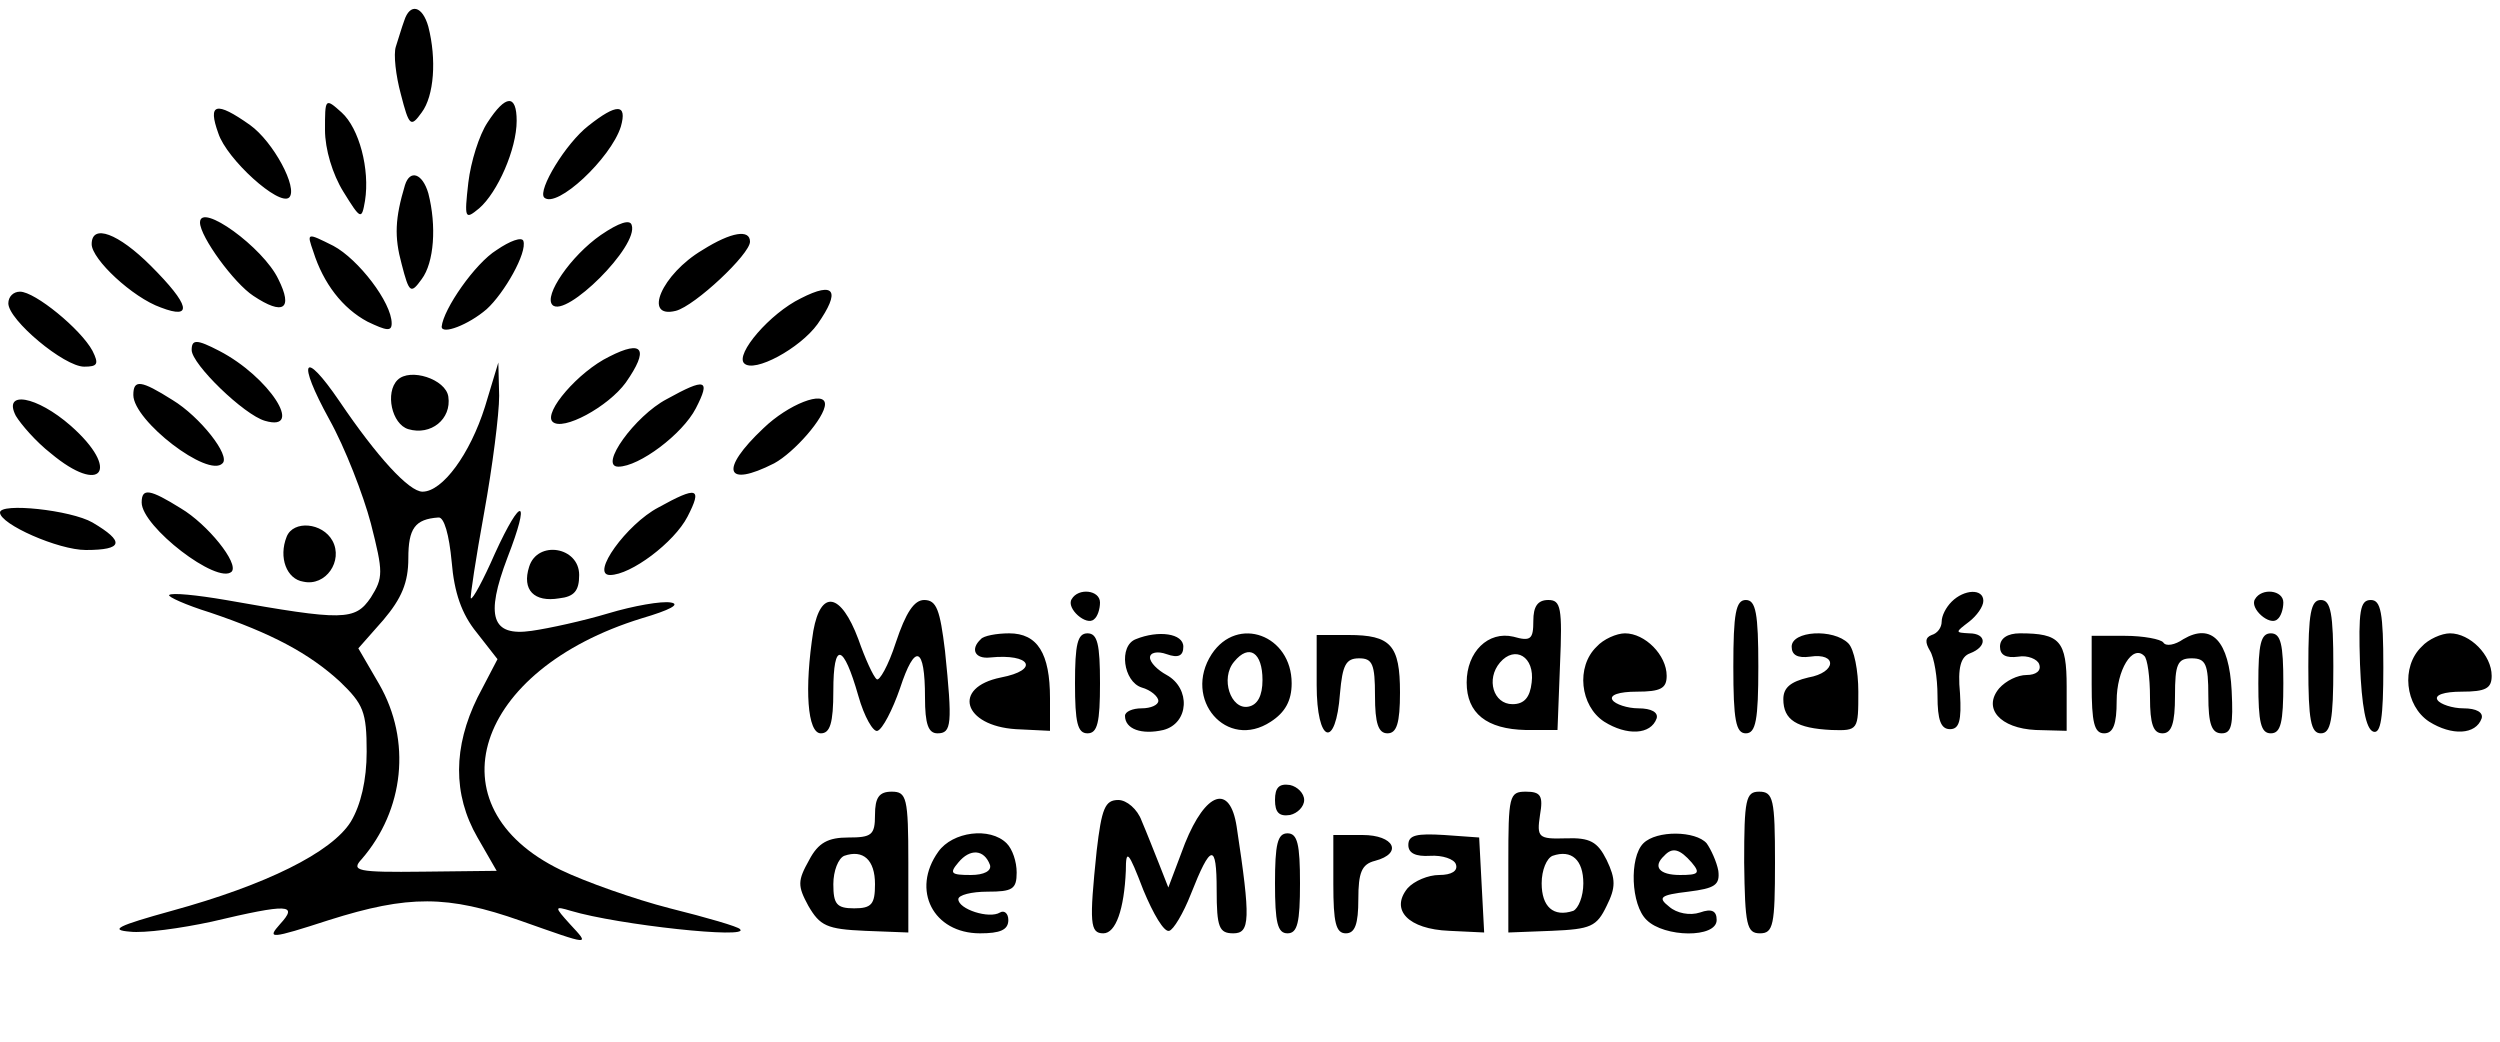
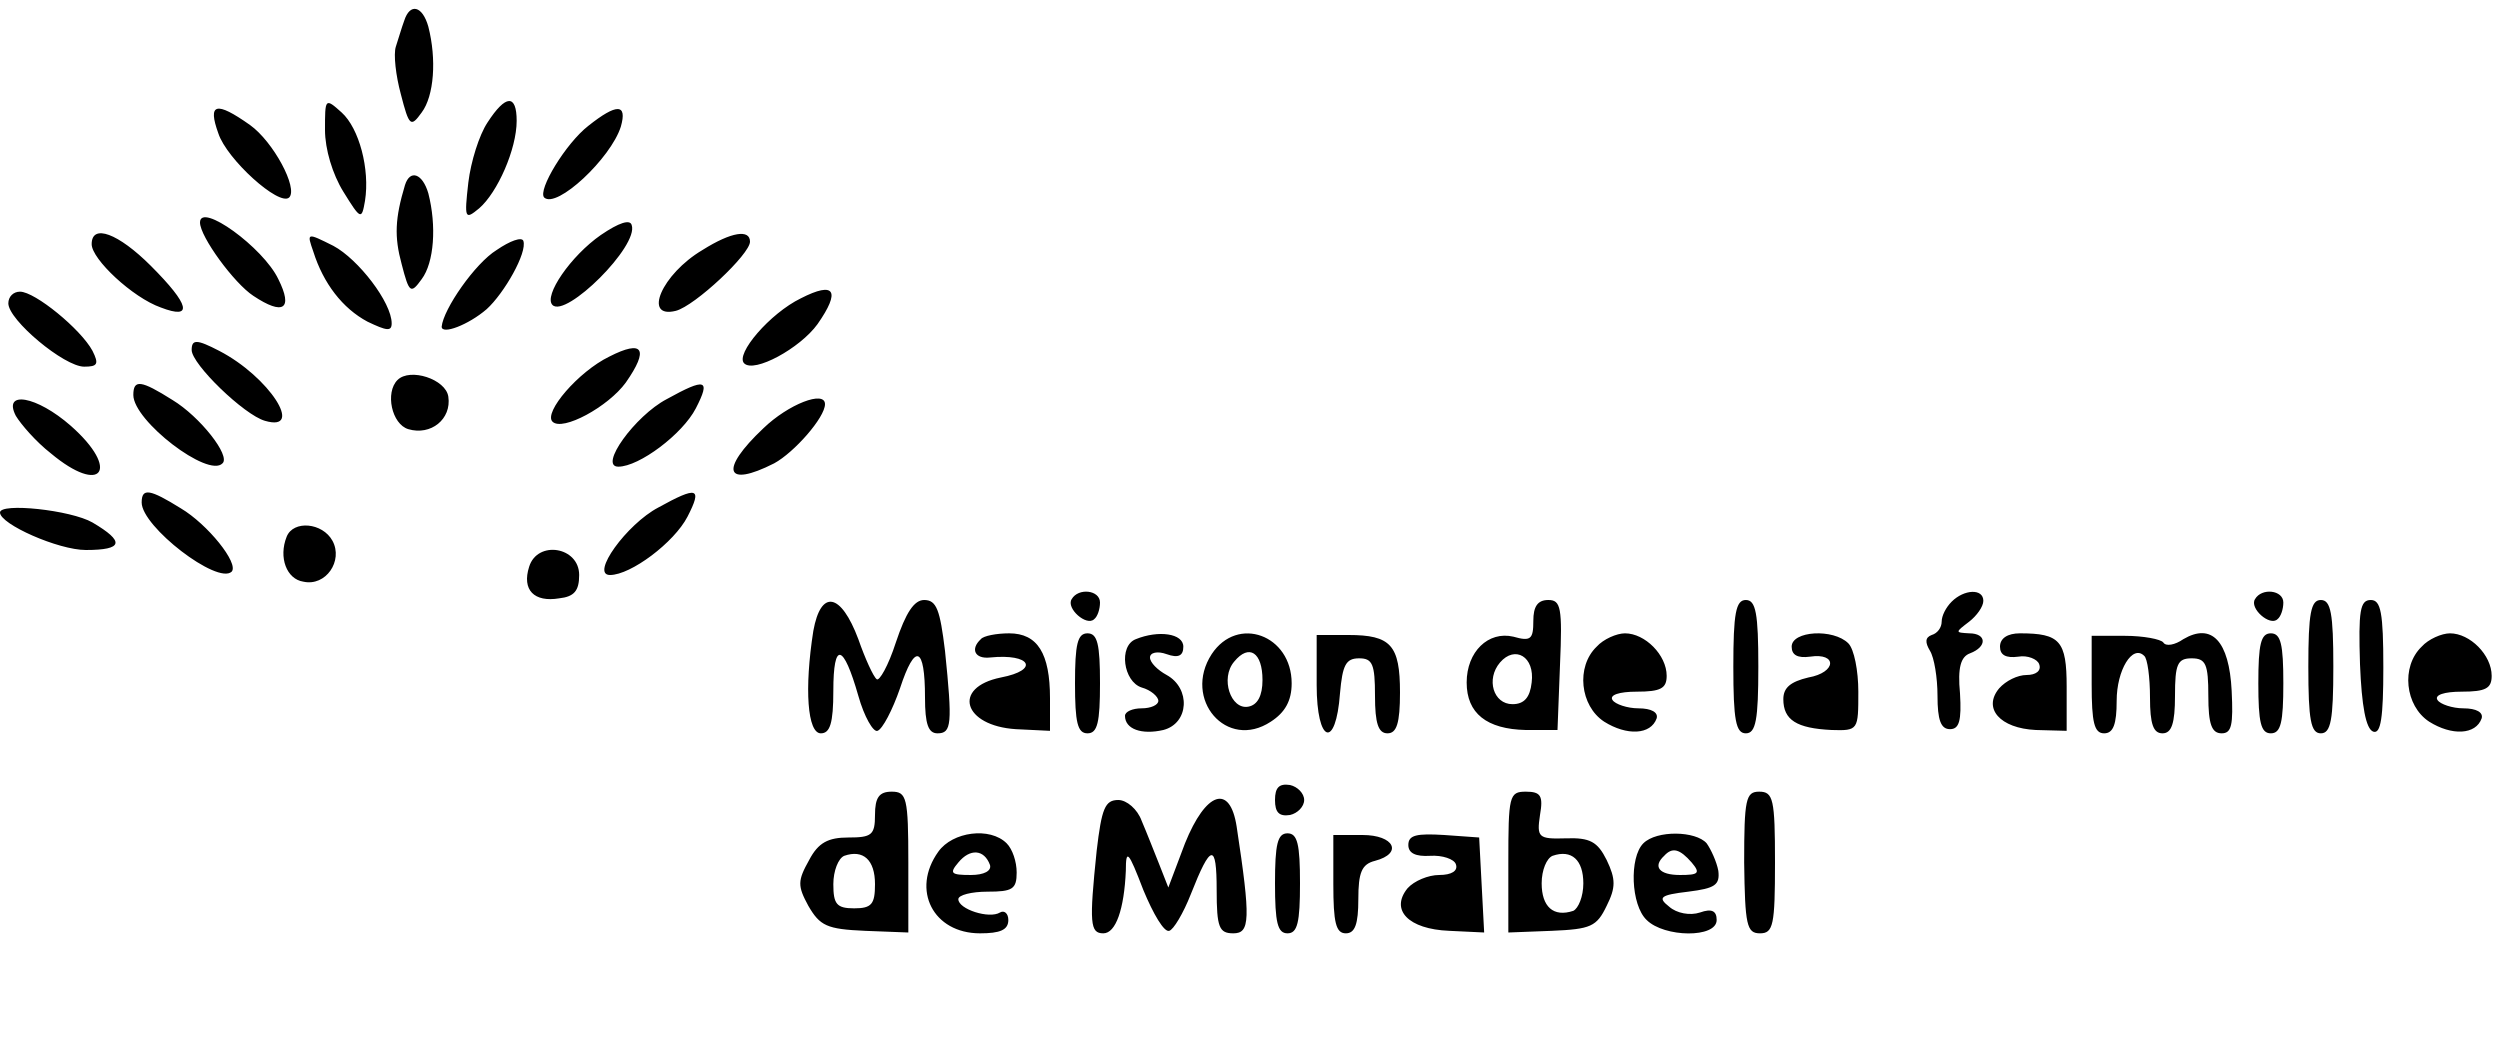
<svg xmlns="http://www.w3.org/2000/svg" preserveAspectRatio="xMidYMid meet" viewBox="0 0 300 125">
  <g fill="#000" stroke="none">
    <path d="M48.5 2.5c-.3.8-.7 2.2-1 3.1-.3.9 0 3.5.6 5.7 1 3.9 1.2 4 2.5 2.2 1.5-2 1.8-6.4.8-10.3-.7-2.5-2.2-2.9-2.9-.7zM39 15.6c0 2.3.9 5.3 2.2 7.4 2.1 3.4 2.2 3.4 2.6 1.1.6-3.8-.7-8.7-2.8-10.6-2-1.8-2-1.7-2 2.1zm19.5-.9c-1 1.5-2 4.7-2.3 7.2-.5 4.4-.4 4.5 1.3 3.1 2.2-1.9 4.5-7.1 4.5-10.5 0-3.2-1.3-3.2-3.5.2zM26.2 16c1 3.1 7.3 8.8 8.5 7.7 1.1-1.1-1.9-6.7-4.7-8.7-4.1-2.9-5.1-2.6-3.8 1zm44.4-.9c-2.7 2.1-6.1 7.7-5.3 8.6 1.5 1.4 8-4.7 9.2-8.5.8-2.8-.5-2.8-3.9-.1zm-22 7.1c-1.2 4-1.3 6.2-.4 9.5.9 3.5 1.1 3.6 2.4 1.8 1.5-2 1.8-6.4.8-10.3-.7-2.4-2.2-2.9-2.8-1zM24 26.7c0 1.7 4.1 7.3 6.4 8.8 3.6 2.4 4.8 1.6 3-2-1.8-3.8-9.4-9.3-9.4-6.8zm48.1 1.5c-3.6 2.5-6.9 7.3-5.8 8.4 1.6 1.6 10.4-7.1 9.5-9.6-.2-.7-1.5-.3-3.7 1.2zM11 29.3c0 1.8 4.9 6.4 8.3 7.6 3.9 1.5 3.5-.3-1.2-5-3.9-3.9-7.1-5.1-7.1-2.6zm26.6.9c1.2 3.8 3.5 6.8 6.5 8.4 2.3 1.1 2.9 1.2 2.9.2 0-2.5-4-7.7-7-9.3-3.2-1.6-3.2-1.6-2.4.7zm22-.2c-2.6 1.6-6.4 7.1-6.6 9.2 0 1 3.2-.2 5.4-2.1 2.1-1.9 4.9-6.8 4.4-8.2-.2-.5-1.6 0-3.2 1.1zm24.7 0c-4.9 2.9-7.2 8.3-3.2 7.3 2.3-.6 8.9-6.8 8.9-8.3 0-1.5-2.2-1.2-5.7 1zm11.8 5.8c-3.7 1.8-7.9 6.7-6.8 7.8 1.2 1.2 6.7-1.8 8.8-4.7 2.8-4 2.1-5.2-2-3.1zM1 36.4c0 2 6.7 7.6 9.1 7.6 1.6 0 1.8-.3 1-1.9C9.7 39.5 4.2 35 2.4 35c-.8 0-1.4.6-1.4 1.4zM23 42c0 1.7 6.3 7.8 8.8 8.5 4.8 1.4.5-5.3-5.5-8.4-2.7-1.4-3.3-1.4-3.3-.1zm50.1.8c-3.7 1.8-7.9 6.7-6.8 7.8 1.2 1.2 6.7-1.8 8.8-4.7 2.8-4 2.1-5.2-2-3.1z" />
-     <path d="M39.5 50.3c1.9 3.4 4.1 9.1 5 12.5 1.5 5.9 1.5 6.5 0 8.9-1.9 2.8-3.3 2.8-17.4.3-3.5-.6-6.5-.9-6.8-.6-.2.2 2 1.2 4.9 2.1 7.4 2.5 11.9 4.9 15.6 8.3 2.8 2.7 3.2 3.6 3.2 8.4 0 3.4-.7 6.4-1.9 8.4-2.3 3.7-10.2 7.6-21.5 10.7-6.5 1.8-7.5 2.3-5 2.5 1.7.2 6.1-.4 9.8-1.2 9.3-2.2 10.4-2.1 8.2.3-1.6 1.8-1.2 1.8 5.9-.5 9.5-3 14.2-3 23 .1 8.5 3 8.3 3 5.9.4-1.9-2.1-1.9-2.2.1-1.6 5.7 1.7 21.6 3.4 20.3 2.2-.2-.3-4-1.4-8.4-2.5-4.3-1.1-10.2-3.2-13.1-4.6-15.7-7.6-10.4-24 9.7-30.2 3.4-1 4.7-1.7 3.5-1.9-1.1-.2-4.5.4-7.5 1.3s-7.1 1.8-9.2 2.1c-4.8.7-5.6-1.7-2.9-8.8 2.8-7.2 1.7-7.5-1.5-.5-1.4 3.2-2.7 5.6-2.9 5.4-.1-.2.6-4.8 1.6-10.3 1-5.5 1.8-11.8 1.8-14l-.1-4-1.6 5.3C56.4 54.5 53.1 59 50.7 59c-1.6 0-5.4-4.1-10-10.9-4.3-6.3-5.1-4.9-1.2 2.2zm14.7 17.1c.3 3.7 1.2 6.3 3 8.5l2.5 3.2-2.4 4.6c-2.9 5.9-3 11.6 0 16.8l2.3 4-8.8.1c-8 .1-8.7-.1-7.4-1.5 5.1-5.9 6-14.2 2.1-21L43 77.8l3-3.4c2.2-2.6 3-4.5 3-7.4 0-3.6.8-4.7 3.6-4.9.7-.1 1.3 2.1 1.6 5.3z" />
    <path d="M47.7 45.6c-1.5 1.5-.7 5.3 1.3 5.9 2.7.8 5.2-1.2 4.8-3.9-.3-2.1-4.6-3.5-6.1-2zM16 47.4c0 3.1 9 10 10.7 8.2 1-.9-2.7-5.6-6-7.6-3.8-2.4-4.7-2.5-4.7-.6zm64 .5c-3.8 2-8.2 8.1-5.8 8.1 2.5 0 7.7-3.9 9.3-7 1.8-3.5 1.2-3.7-3.5-1.1zm-78.1 2c.6 1 2.4 3.1 4.2 4.5 6.1 5.1 8.4 2 2.4-3.3-4.1-3.6-8.2-4.3-6.6-1.2zm89.7 1.5c-5.3 5-4.6 7.2 1.3 4.2 2.4-1.3 6.1-5.5 6.1-7.1 0-1.7-4.4 0-7.4 2.9zM17 60.3c0 2.9 9.1 9.9 10.8 8.3.9-1-2.9-5.7-6.1-7.6-3.7-2.3-4.7-2.5-4.7-.7zm62 .6c-3.8 2-8.2 8.1-5.8 8.1 2.5 0 7.7-3.9 9.3-7 1.8-3.5 1.2-3.7-3.5-1.1zm-79 .6C0 62.9 7 66 10.3 66c4.5 0 4.7-1 .8-3.3C8.5 61.2 0 60.3 0 61.5zm34.4 2.9c-1 2.5 0 5.1 2 5.4 2.7.6 4.8-2.5 3.5-4.9-1.2-2.2-4.7-2.5-5.5-.5zM63.5 68c-.9 2.8.6 4.3 3.6 3.8 1.8-.2 2.4-.9 2.4-2.8 0-3.4-5-4.2-6-1zm65.1 3.9c-.7 1.1 1.8 3.3 2.7 2.4.4-.3.7-1.2.7-2 0-1.5-2.6-1.8-3.4-.4zm105.6.3c-.7.7-1.2 1.7-1.2 2.4s-.5 1.4-1.2 1.6c-.8.3-.8.9-.2 1.9.5.8.9 3.2.9 5.4 0 2.9.4 4 1.5 4s1.4-1 1.2-4.3c-.3-3.1.1-4.4 1.2-4.8 2.1-.8 2-2.4-.1-2.4-1.7-.1-1.7-.1 0-1.4.9-.7 1.7-1.8 1.7-2.5 0-1.5-2.3-1.4-3.8.1zm36.4-.3c-.7 1.1 1.8 3.3 2.7 2.4.4-.3.7-1.2.7-2 0-1.5-2.6-1.8-3.4-.4zm-173 3.8c-1.1 7-.7 12.3.9 12.3 1.1 0 1.5-1.2 1.5-5.1 0-6 1.2-5.7 3 .6.7 2.5 1.8 4.4 2.3 4.2.6-.2 1.8-2.5 2.7-5.1 1.8-5.5 3-5.1 3 1.1 0 3.2.4 4.3 1.5 4.3 1.7 0 1.8-1.1.9-9.9-.6-4.9-1-6.1-2.5-6.1-1.2 0-2.2 1.5-3.4 5.1-.9 2.8-2 4.7-2.3 4.4-.4-.3-1.4-2.5-2.2-4.8-2.1-5.6-4.5-6-5.4-1zm86.4-1.2c0 2.2-.3 2.5-2.4 1.9-3-.7-5.6 1.8-5.6 5.5s2.4 5.6 7.1 5.7h3.8l.3-7.8c.3-6.9.1-7.8-1.4-7.8-1.3 0-1.8.8-1.8 2.5zm-.2 7.4c-.2 1.8-.9 2.6-2.3 2.6-2.3 0-3.2-3-1.5-5 1.8-2.1 4.2-.7 3.8 2.4zM208 80c0 6.4.3 8 1.5 8s1.5-1.6 1.5-8-.3-8-1.5-8-1.5 1.6-1.5 8zm69 0c0 6.4.3 8 1.5 8s1.5-1.6 1.5-8-.3-8-1.5-8-1.5 1.6-1.5 8zm6.2-.3c.2 5 .7 7.8 1.6 8.1.9.3 1.2-1.7 1.2-7.7 0-6.6-.3-8.1-1.5-8.1-1.3 0-1.5 1.3-1.3 7.7zm-165.5-3c-1.3 1.2-.7 2.4 1.1 2.2 4.9-.5 6 1.5 1.3 2.4-5.9 1.2-4.5 5.8 1.8 6.2l4.1.2v-3.9c0-5.4-1.5-7.8-4.9-7.8-1.5 0-3.1.3-3.4.7zM129 82c0 4.7.3 6 1.5 6s1.5-1.3 1.5-6-.3-6-1.5-6-1.5 1.3-1.5 6zm7.3-5.3c-2.1.8-1.5 5.1.7 5.8 1.1.3 2 1.1 2 1.6s-.9.9-2 .9-2 .4-2 .9c0 1.6 2 2.3 4.6 1.7 3.1-.8 3.3-5 .4-6.6-1.1-.6-2-1.5-2-2.1 0-.6.9-.8 2-.4 1.4.5 2 .2 2-.9 0-1.6-3-2-5.7-.9zm9.1 1.8c-3.5 5.4 1.8 11.6 7.1 8.1 1.7-1.1 2.5-2.5 2.5-4.6 0-5.8-6.5-8.2-9.6-3.5zm6.1 3.1c0 1.9-.6 3-1.7 3.2-2.1.4-3.4-3.4-1.7-5.4 1.8-2.2 3.4-1.1 3.4 2.2zm6.5.6c0 7 2.3 7.8 2.8 1 .3-3.4.7-4.2 2.3-4.2 1.6 0 1.9.7 1.9 4.5 0 3.3.4 4.5 1.5 4.5s1.5-1.2 1.5-4.9c0-5.7-1.1-6.9-6.2-6.9H158v6zm33.6-4.6c-2.5 2.4-2 7.1.9 9 2.7 1.7 5.6 1.6 6.3-.4.2-.7-.6-1.2-2.2-1.2-1.3 0-2.8-.5-3.1-1-.4-.6.8-1 2.9-1 2.9 0 3.6-.4 3.6-1.9 0-2.5-2.6-5.1-5-5.1-1 0-2.6.7-3.4 1.6zm23.4 0c0 1 .7 1.4 2.2 1.2 3.3-.5 3.2 1.9-.2 2.5-2.1.5-3 1.2-3 2.6 0 2.5 1.6 3.5 5.8 3.7 3.2.1 3.2 0 3.2-4.6 0-2.5-.5-5.1-1.2-5.8-1.8-1.8-6.8-1.5-6.8.4zm25 0c0 1 .7 1.4 2.2 1.2 1.1-.2 2.3.3 2.5.9.3.8-.4 1.3-1.5 1.3s-2.5.7-3.3 1.6c-2 2.4.1 4.8 4.4 5l3.7.1v-5.3c0-5.5-.8-6.4-5.6-6.4-1.5 0-2.4.6-2.4 1.6zm11 4.5c0 4.6.3 5.9 1.5 5.9 1.1 0 1.5-1.1 1.5-3.9 0-3.7 1.9-6.8 3.3-5.4.4.3.7 2.6.7 5 0 3.2.4 4.3 1.5 4.3s1.5-1.2 1.5-4.5c0-3.8.3-4.5 2-4.5s2 .7 2 4.5c0 3.4.4 4.5 1.6 4.5 1.2 0 1.4-1 1.2-5.1-.3-6-2.4-8.2-5.8-6.2-1 .7-2.1.9-2.4.4-.3-.4-2.4-.8-4.6-.8h-4v5.8zm20-.1c0 4.7.3 6 1.5 6s1.5-1.3 1.5-6-.3-6-1.5-6-1.5 1.3-1.5 6zm19.6-4.4c-2.5 2.4-2 7.1.9 9 2.7 1.7 5.6 1.6 6.3-.4.2-.7-.6-1.2-2.2-1.2-1.3 0-2.8-.5-3.1-1-.4-.6.8-1 2.9-1 2.9 0 3.6-.4 3.6-1.9 0-2.5-2.6-5.1-5-5.1-1 0-2.6.7-3.4 1.6zM153 96c0 1.5.5 2 1.8 1.8.9-.2 1.7-1 1.7-1.8s-.8-1.6-1.7-1.8c-1.3-.2-1.8.3-1.8 1.8zm-48 1.8c0 2.4-.4 2.7-3.2 2.7-2.4 0-3.6.6-4.7 2.7-1.4 2.5-1.4 3.1-.1 5.5 1.4 2.4 2.2 2.8 6.8 3l5.2.2v-8.4c0-7.8-.2-8.5-2-8.5-1.5 0-2 .7-2 2.8zm0 8.3c0 2.4-.4 2.9-2.5 2.9s-2.5-.5-2.5-2.9c0-1.6.6-3.1 1.3-3.4 2.3-.8 3.7.5 3.7 3.4zm76-2.6v8.4l5.2-.2c4.7-.2 5.4-.5 6.6-3 1.1-2.2 1.1-3.2 0-5.5-1.1-2.2-2-2.7-4.9-2.6-3.3.1-3.5-.1-3.1-2.8.4-2.3.1-2.8-1.7-2.8-2 0-2.1.5-2.1 8.5zm9 2.5c0 1.6-.6 3-1.2 3.3-2.4.8-3.8-.5-3.8-3.3 0-1.6.6-3 1.3-3.3 2.3-.8 3.7.5 3.7 3.3zm19.3-2.5c.1 7.5.3 8.5 1.9 8.5 1.6 0 1.8-1 1.8-8.5 0-7.6-.2-8.5-1.9-8.5-1.6 0-1.8.9-1.8 8.5zm-77.7-1.4c-.9 8.7-.8 9.9.8 9.9 1.5 0 2.5-2.9 2.7-7.5 0-2.7.3-2.4 2.1 2.3 1.2 2.9 2.5 5.1 3.1 4.9.5-.1 1.7-2.1 2.6-4.4 2.4-6.1 3.1-6.2 3.1-.5 0 4.5.3 5.2 2 5.2 2 0 2.1-1.6.4-12.8-.8-5.2-3.7-4.2-6.2 2l-2 5.3-1.1-2.8c-.6-1.5-1.5-3.8-2.1-5.2-.5-1.4-1.8-2.5-2.8-2.5-1.6 0-2 1-2.6 6.1zm-19 .1c-3.3 4.6-.6 9.8 5 9.8 2.4 0 3.4-.4 3.4-1.6 0-.8-.5-1.2-1-.9-1.3.8-5-.4-5-1.6 0-.5 1.6-.9 3.5-.9 3 0 3.5-.3 3.5-2.3 0-1.3-.5-2.8-1.2-3.5-2-2-6.5-1.4-8.2 1zm6.2 1.6c.2.7-.7 1.2-2.3 1.2-2.4 0-2.6-.2-1.5-1.5 1.4-1.7 3.1-1.6 3.8.3zM153 106c0 4.7.3 6 1.5 6s1.5-1.3 1.5-6-.3-6-1.5-6-1.5 1.3-1.5 6zm7 .1c0 4.6.3 5.9 1.5 5.9 1.1 0 1.5-1.1 1.5-4.1 0-3.2.4-4.2 2-4.6 3.4-.9 2.3-3.1-1.5-3.1H160v5.9zm9-4.7c0 1 .9 1.4 2.6 1.3 1.5-.1 2.9.4 3.1 1 .3.8-.5 1.3-2 1.3-1.3 0-3 .7-3.8 1.6-2.1 2.6.1 4.9 5 5.1l4.2.2-.3-5.7-.3-5.7-4.2-.3c-3.3-.2-4.3 0-4.3 1.2zm28.2-.2c-1.7 1.7-1.5 7.4.4 9.2 2.1 2.1 8.4 2.2 8.4 0 0-1.1-.6-1.4-2-.9-1.2.4-2.8.1-3.7-.7-1.4-1.1-1.1-1.4 2.3-1.8 3.2-.4 3.8-.8 3.6-2.5-.2-1.1-.9-2.6-1.4-3.3-1.3-1.5-6-1.6-7.6 0zm5.8 2.3c1.1 1.3.8 1.5-1.4 1.5-2.5 0-3.3-1-1.9-2.3 1-1.1 1.9-.8 3.3.8z" />
  </g>
</svg>